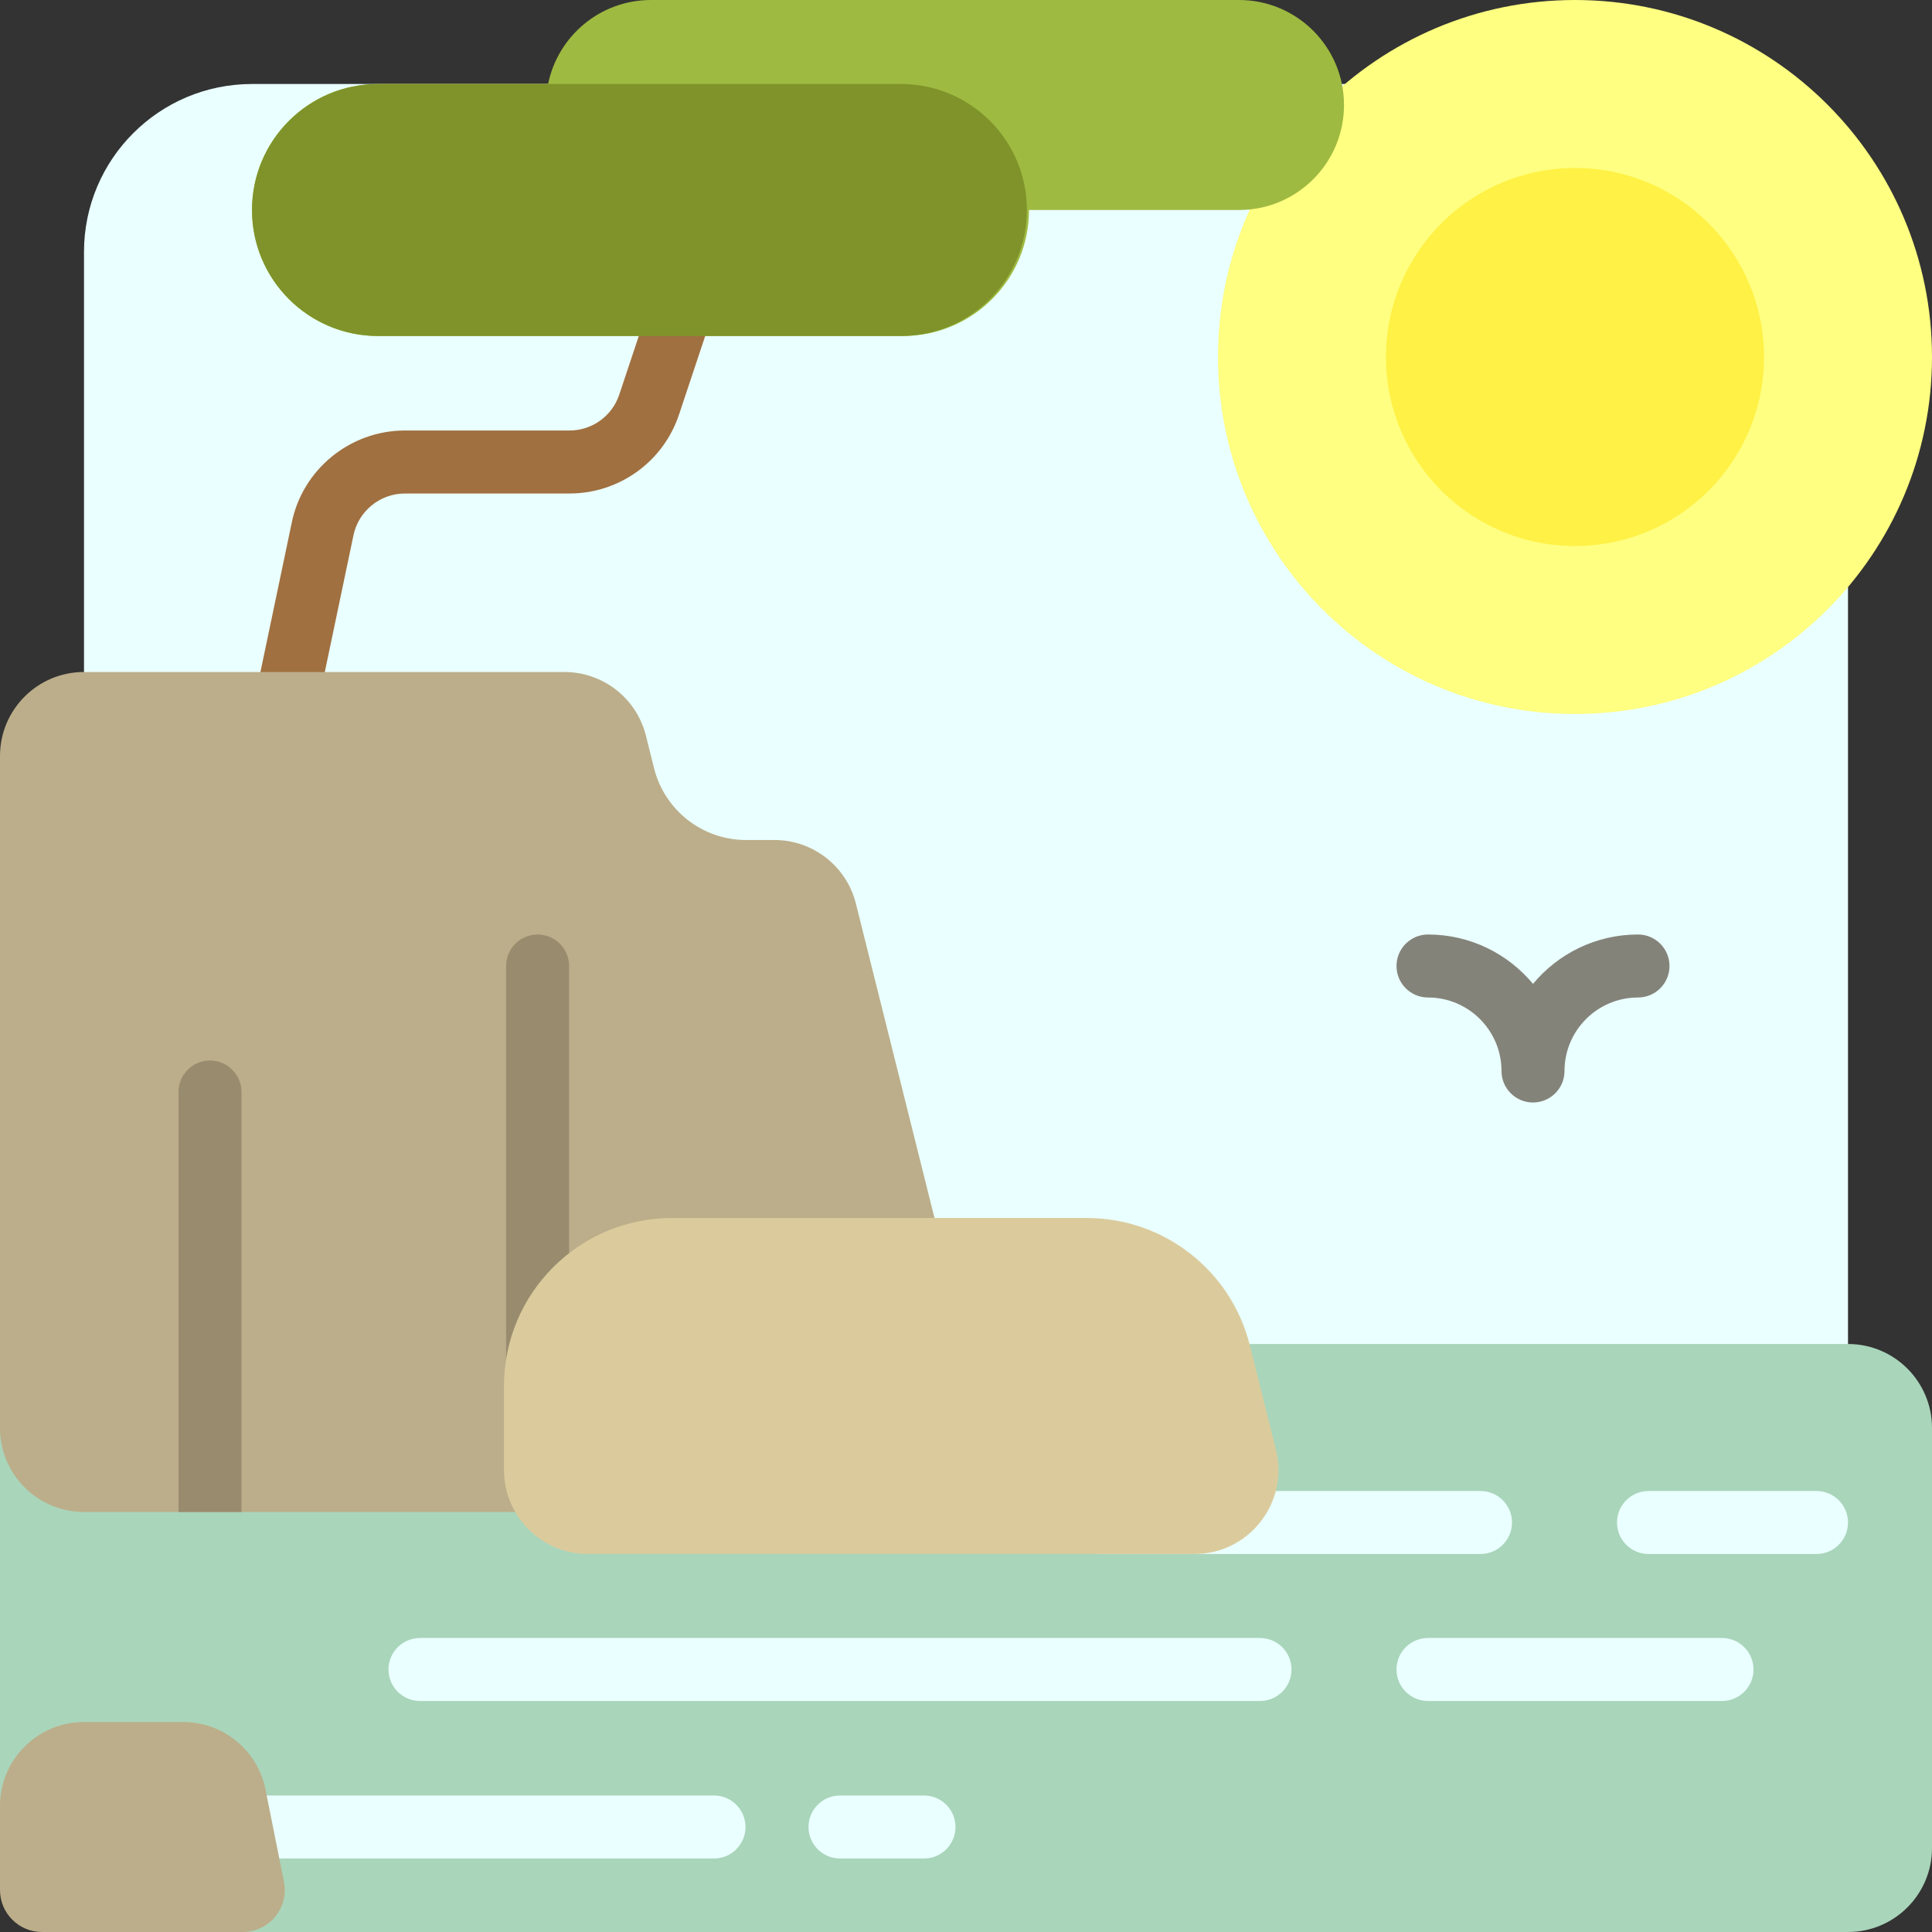
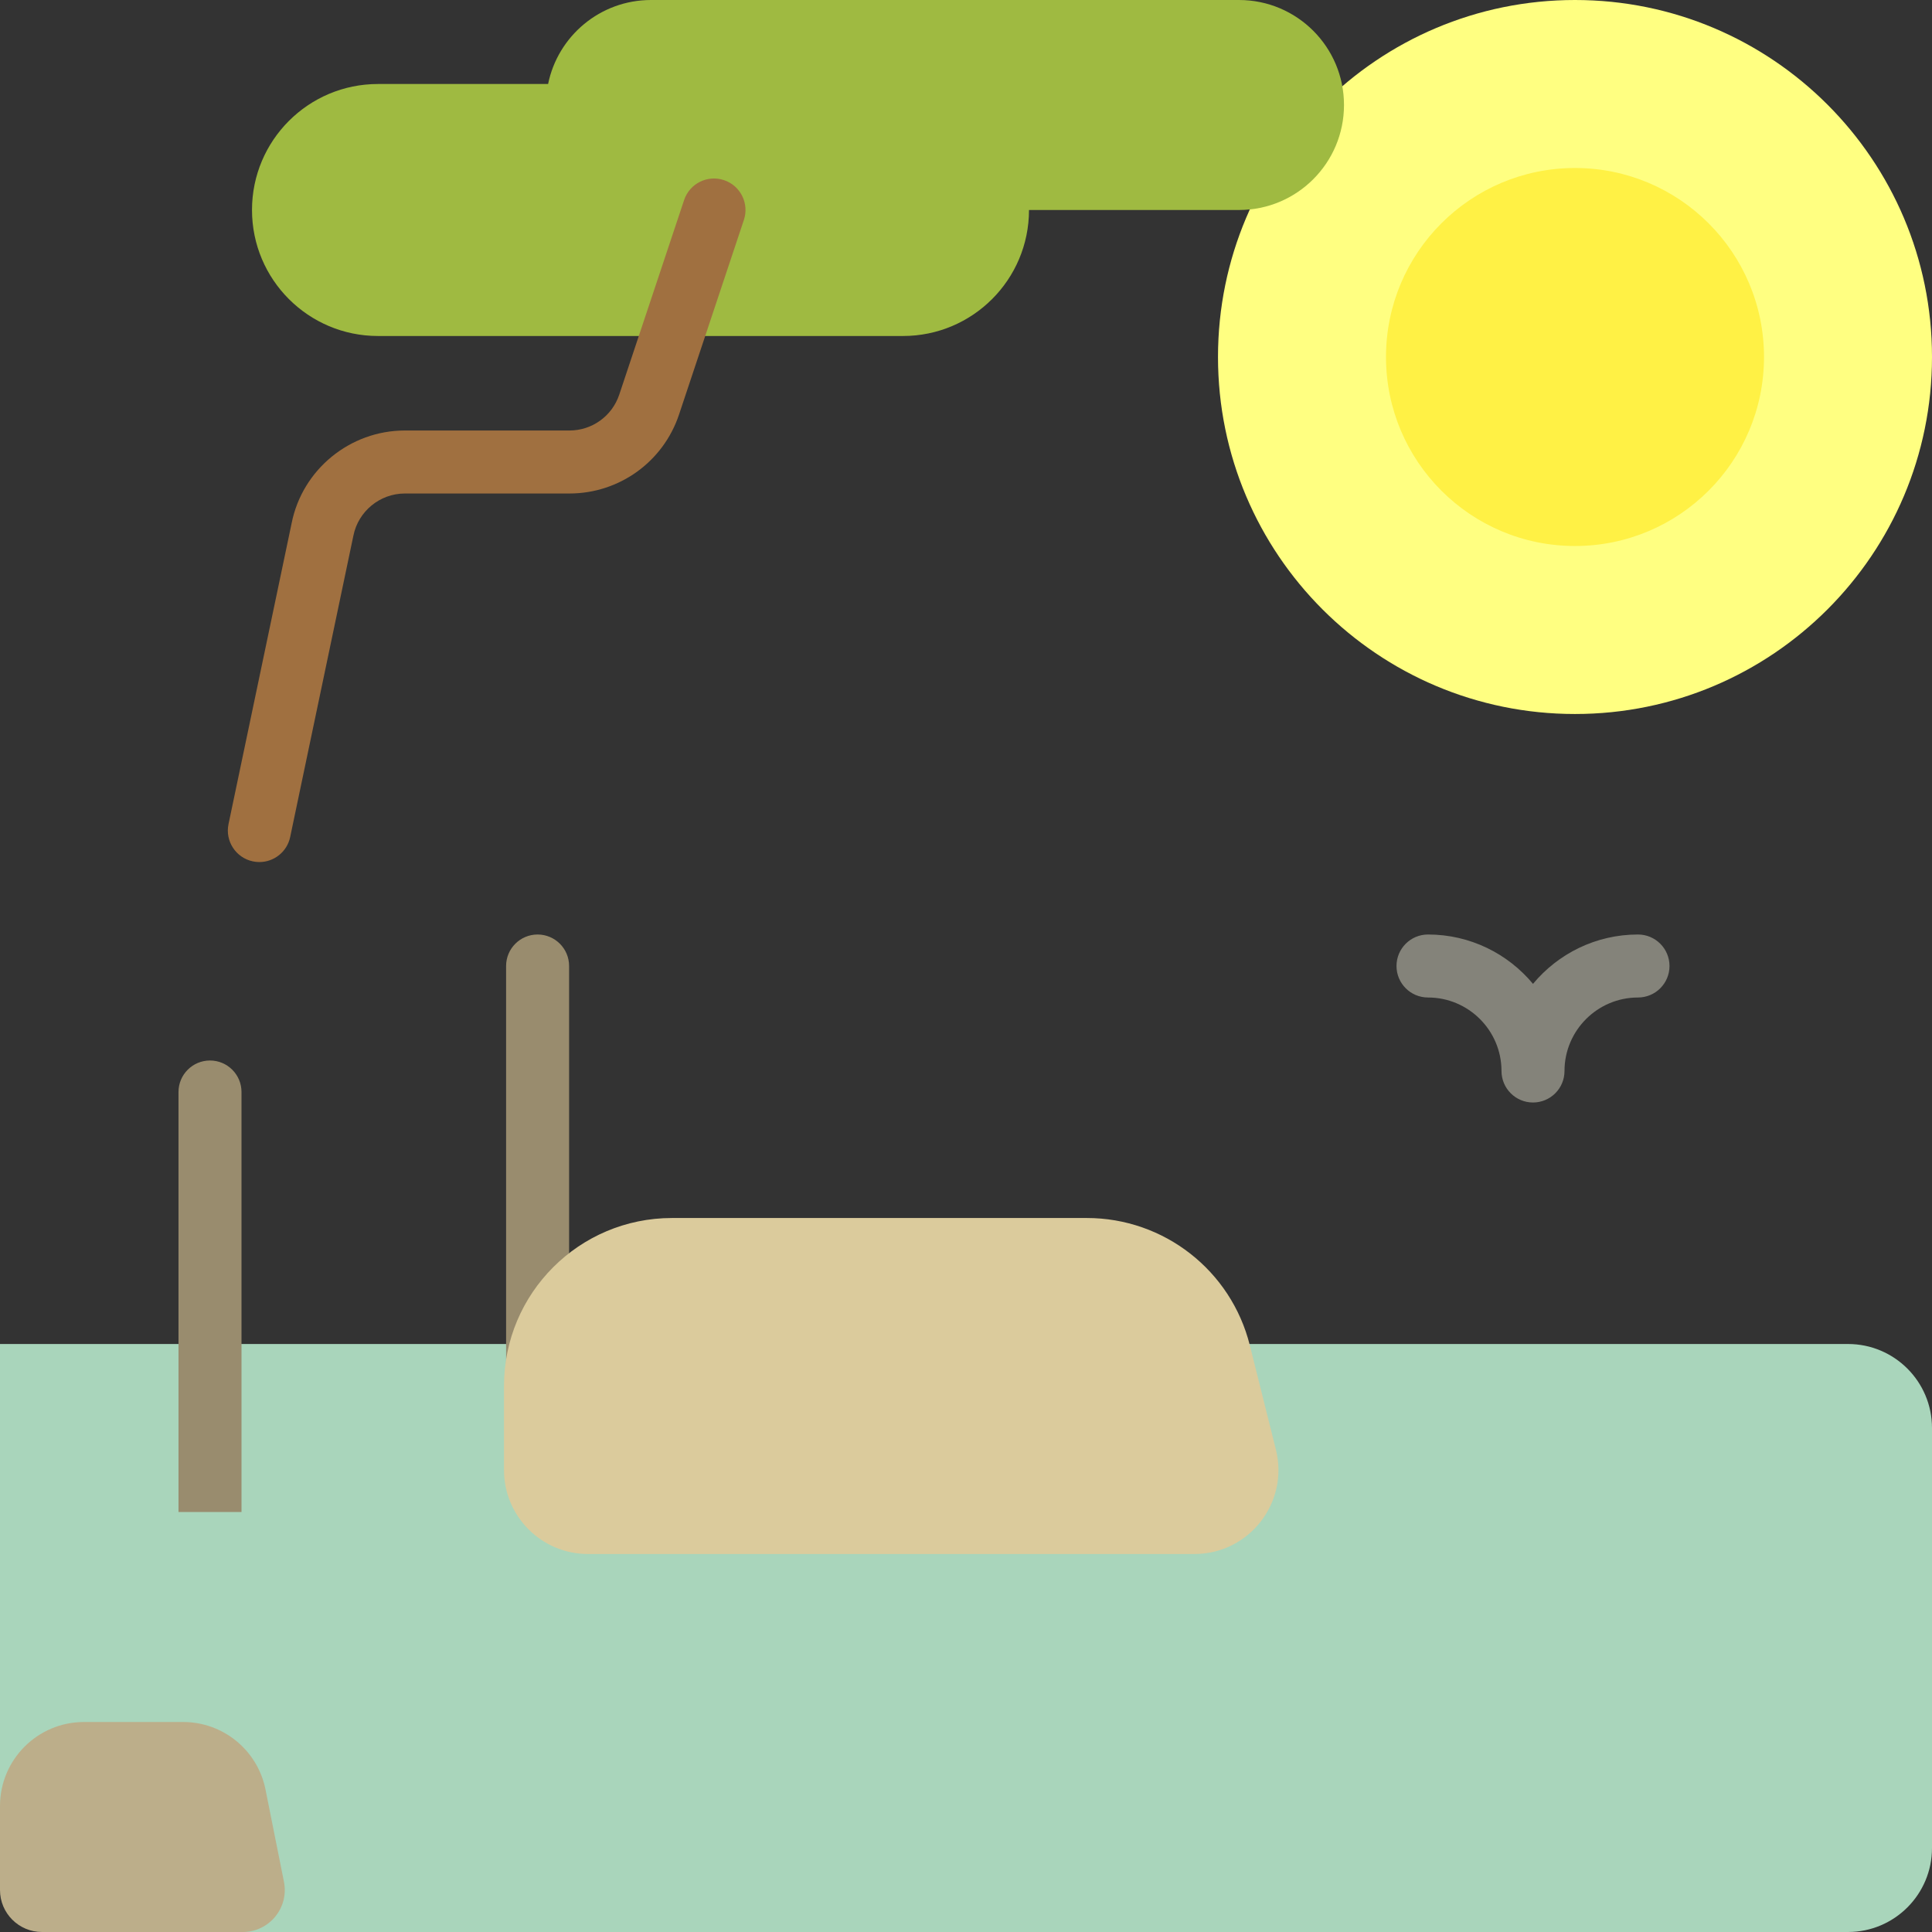
<svg xmlns="http://www.w3.org/2000/svg" height="800px" width="800px" version="1.1" id="Layer_1" viewBox="0 0 512 512" xml:space="preserve">
  <rect x="0" y="0" width="512" height="512" fill="#333333" stroke="none" />
-   <path style="fill:#EAFFFF;" d="M489.739,66.783v378.435c0,24.588-19.934,44.522-44.522,44.522H66.783  c-24.588,0-44.522-19.934-44.522-44.522V66.783c0-24.588,19.933-44.522,44.522-44.522h378.435  C469.806,22.261,489.739,42.194,489.739,66.783z" />
  <path style="fill:#84837A;" d="M442.435,256c0,4.61-3.738,8.348-8.348,8.348c-10.74,0-19.478,8.738-19.478,19.478  c0,4.61-3.738,8.348-8.348,8.348c-4.61,0-8.348-3.738-8.348-8.348c0-10.74-8.739-19.478-19.478-19.478  c-4.61,0-8.348-3.738-8.348-8.348s3.738-8.348,8.348-8.348c11.176,0,21.186,5.096,27.826,13.084  c6.64-7.988,16.65-13.084,27.826-13.084C438.697,247.652,442.435,251.39,442.435,256z" />
  <path style="fill:#A9D5BB;" d="M0,356.174h489.739c12.295,0,22.261,9.966,22.261,22.261v111.304  c0,12.295-9.966,22.261-22.261,22.261H22.261C9.966,512,0,502.034,0,489.739V356.174z" />
-   <path style="fill:#EAFFFF;" d="M283.826,403.478c0-4.61,3.738-8.348,8.348-8.348h100.174c4.61,0,8.348,3.738,8.348,8.348  s-3.738,8.348-8.348,8.348H292.174C287.564,411.826,283.826,408.088,283.826,403.478z M481.391,395.13H436.87  c-4.61,0-8.348,3.738-8.348,8.348s3.738,8.348,8.348,8.348h44.522c4.61,0,8.348-3.738,8.348-8.348S486.001,395.13,481.391,395.13z   M189.217,475.826H64.336c-4.61,0-8.348,3.738-8.348,8.348s3.738,8.348,8.348,8.348h124.881c4.61,0,8.348-3.738,8.348-8.348  S193.828,475.826,189.217,475.826z M244.87,475.826h-22.261c-4.61,0-8.348,3.738-8.348,8.348s3.738,8.348,8.348,8.348h22.261  c4.61,0,8.348-3.738,8.348-8.348S249.48,475.826,244.87,475.826z M333.913,434.087H111.304c-4.61,0-8.348,3.738-8.348,8.348  s3.738,8.348,8.348,8.348h222.609c4.61,0,8.348-3.738,8.348-8.348S338.523,434.087,333.913,434.087z M456.348,434.087h-77.913  c-4.61,0-8.348,3.738-8.348,8.348s3.738,8.348,8.348,8.348h77.913c4.61,0,8.348-3.738,8.348-8.348S460.958,434.087,456.348,434.087z  " />
  <path style="fill:#FFFF81;" d="M417.391,0C469.642,0,512,42.358,512,94.609s-42.358,94.609-94.609,94.609  s-94.609-42.358-94.609-94.609S365.141,0,417.391,0z" />
  <path style="fill:#FFF145;" d="M417.391,44.522c27.662,0,50.087,22.424,50.087,50.087s-22.424,50.087-50.087,50.087  c-27.662,0-50.087-22.424-50.087-50.087S389.729,44.522,417.391,44.522z" />
  <path style="fill:#9FBA41;" d="M100.174,22.261h45.079C147.832,9.56,159.059,0,172.522,0h155.826  c15.368,0,27.826,12.458,27.826,27.826l0,0c0,15.368-12.458,27.826-27.826,27.826h-55.652c0,18.442-14.949,33.391-33.391,33.391  h-139.13c-18.442,0-33.391-14.949-33.391-33.391l0,0C66.783,37.21,81.732,22.261,100.174,22.261z" />
  <path style="fill:#A07040;" d="M197.137,58.292l-17.186,51.562c-4.173,12.518-15.842,20.93-29.038,20.93h-43.619  c-6.609,0-12.347,4.704-13.643,11.184L76.9,221.818c-0.826,3.935-4.295,6.636-8.162,6.636c-0.569,0-1.144-0.058-1.722-0.179  c-4.512-0.947-7.403-5.372-6.457-9.884l16.735-79.774c2.836-14.181,15.459-24.529,29.999-24.529h43.619  c5.998,0,11.302-3.823,13.198-9.513l17.186-51.562c1.458-4.373,6.186-6.738,10.559-5.28  C196.231,49.191,198.595,53.918,197.137,58.292z" />
-   <path style="fill:#7F932A;" d="M238.748,89.043H100.174c-18.442,0-33.391-14.949-33.391-33.391l0,0  c0-18.442,14.949-33.391,33.391-33.391h138.574c18.442,0,33.391,14.949,33.391,33.391l0,0  C272.139,74.094,257.19,89.043,238.748,89.043z" />
-   <path style="fill:#BCAE8A;" d="M256,358.914v19.521c0,12.295-9.966,22.261-22.261,22.261H22.261C9.966,400.696,0,390.729,0,378.435  V267.13V244.87v-44.522c0-12.295,9.966-22.261,22.261-22.261h127.314c10.214,0,19.119,6.952,21.596,16.861l2.156,8.623  c2.797,11.188,12.85,19.038,24.383,19.038h7.517c10.214,0,19.119,6.952,21.596,16.861l28.512,114.045  C255.776,355.281,256,357.094,256,358.914z" />
  <path style="fill:#998C6E;" d="M150.817,256v111.304c0,4.61-3.738,8.348-8.348,8.348s-8.348-3.738-8.348-8.348V256  c0-4.61,3.738-8.348,8.348-8.348S150.817,251.39,150.817,256z M55.652,281.043c-4.61,0-8.348,3.738-8.348,8.348v111.304H64V289.391  C64,284.781,60.262,281.043,55.652,281.043z" />
  <path style="fill:#DBCB9C;" d="M331.214,356.507l6.915,27.66c3.513,14.05-7.113,27.66-21.596,27.66H155.826  c-12.295,0-22.261-9.966-22.261-22.261v-22.261c0-24.588,19.933-44.522,44.522-44.522h109.934  C308.451,322.783,326.259,336.687,331.214,356.507z" />
  <path style="fill:#BCAE8A;" d="M70.362,474.243l4.888,24.444C76.627,505.574,71.359,512,64.336,512H11.13  C4.983,512,0,507.017,0,500.87v-22.261c0-12.295,9.966-22.261,22.261-22.261h26.272C59.145,456.348,68.281,463.837,70.362,474.243z" />
</svg>